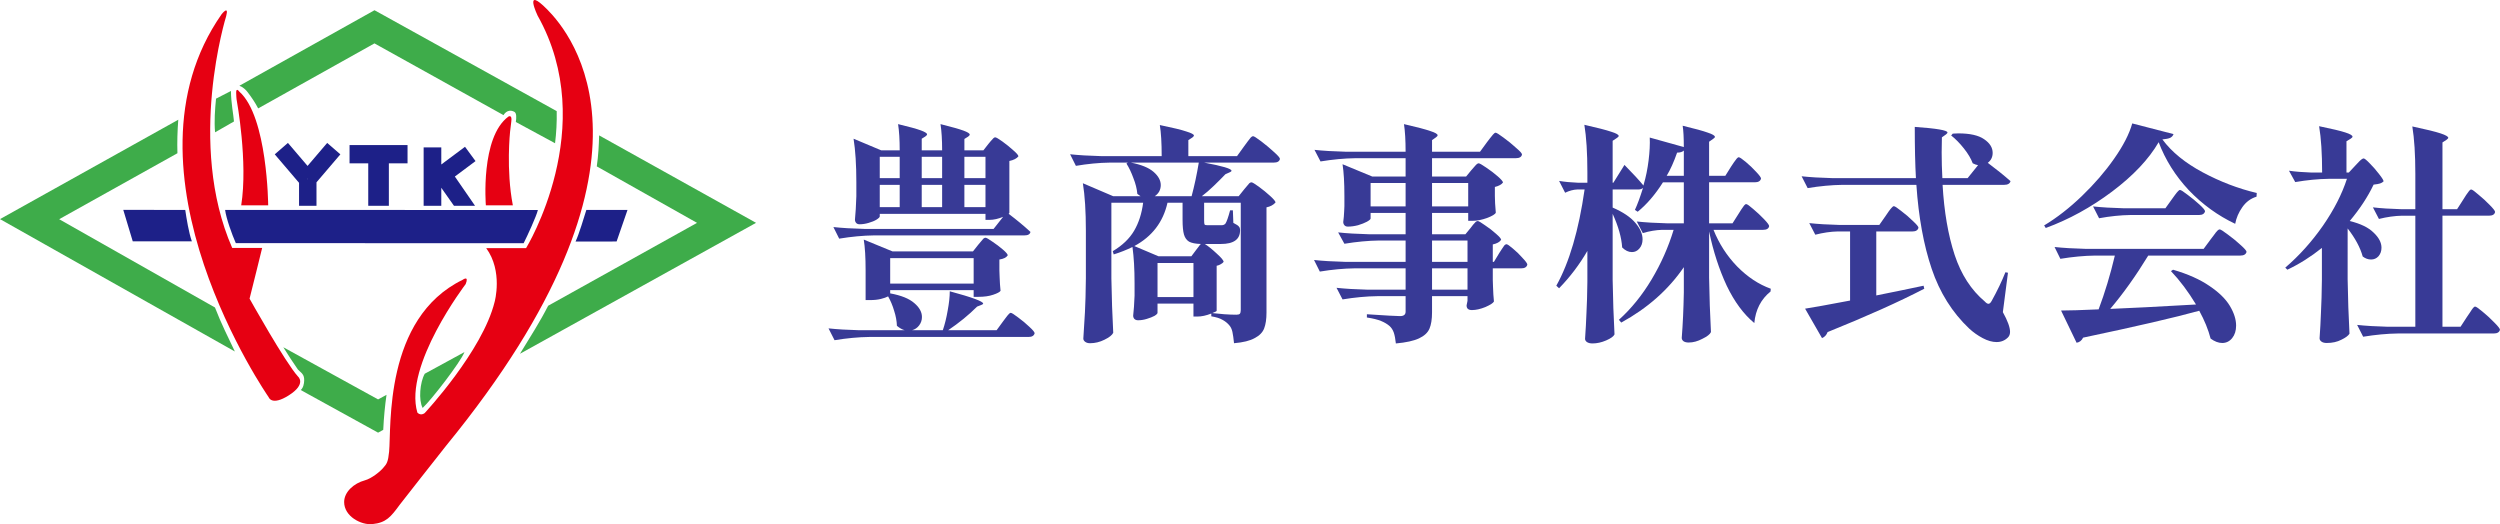
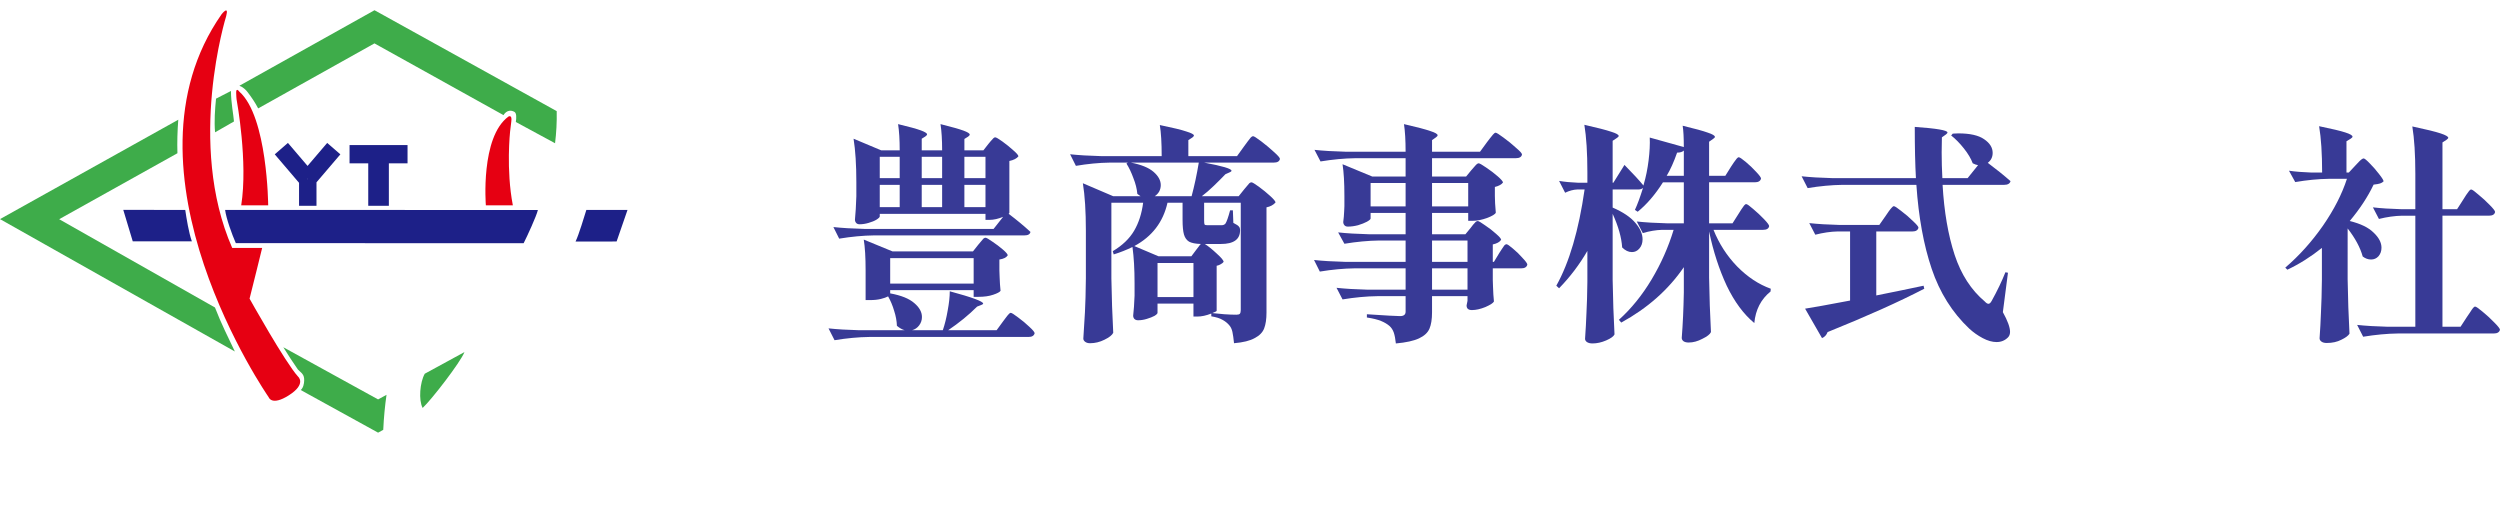
<svg xmlns="http://www.w3.org/2000/svg" fill="none" height="52" viewBox="0 0 248 52" width="248">
  <path d="m37.508 39.623-9.402-5.176c.355.591 1.042 1.63 1.448 2.212.364.367.643.476.621 1.102-.01.297-.086.713-.343.93l7.674 4.228.511-.278c.058-1.248.171-2.401.325-3.476l-.836.456z" fill="#3eac4a" />
  <path d="m23.21 12.05-1.875 1.075c-.097-1.102-.01-2.275.096-3.339l1.479-.762c0 1.124.252 2.376.3 3.025z" fill="#3eac4a" />
-   <path d="m69.145 22.108-14.769 8.222c-.766 1.518-1.789 3.119-2.797 4.765l23.421-12.99-15.565-8.674c-.028.984-.076 1.981-.234 3.075z" fill="#3eac4a" />
  <path d="m5.87 21.745 11.731-6.545c-.036-1.105 0-2.214.084-3.324l-17.684 9.859 23.296 13.133c-.608-1.291-1.362-2.773-1.972-4.365l-15.453-8.757z" fill="#3eac4a" />
  <path d="m49.951 11.422c-.141-.084-12.805-7.118-12.805-7.118l-11.535 6.449c-.352-.659-.602-1.014-1.011-1.564-.193-.28-.547-.585-.852-.683l13.402-7.492 18.075 10.009c.025 1.098-.038 2.164-.163 3.187l-3.891-2.107c.064-.421.076-.887-.139-1.005-.707-.389-1.083.324-1.083.324z" fill="#3eac4a" />
  <path d="m46.075 34.926-3.938 2.147c-.482.852-.628 2.618-.21 3.396.9-.843 3.741-4.517 4.148-5.543z" fill="#3eac4a" />
  <path d="m26.649 39.398s-15.571-22.401-4.666-37.986c0 0 .755-.959.454.188 0 0-3.943 12.628.598 22.997h2.97s-1.004 4.092-1.249 5.029c0 0 3.532 6.327 4.81 7.732 0 0 .868.725-.913 1.857-1.723 1.095-2.004.183-2.004.183z" fill="#e60012" />
-   <path d="m44.279 44.185c23.009-28.148 12.402-40.832 10.006-43.247-2.396-2.415-.958.604-.958.604 6.231 11.054-1.14 23.073-1.14 23.073h-3.955c1.677 2.296.839 5.316.839 5.316-1.199 4.893-6.95 11.054-6.95 11.054-.42.302-.719-.06-.719-.06-1.379-4.651 4.793-12.745 4.793-12.745.36-.906-.3-.423-.3-.423-7.839 3.816-7.062 14.649-7.296 17.052-.099 1.02-.238 1.219-.575 1.592-.27.34-1.146 1.066-1.841 1.252-1.066.286-2.044 1.14-2.044 2.151 0 1.427 1.695 2.299 2.797 2.188 1.371-.139 1.826-.705 2.733-1.943 0 0 4.082-5.216 4.608-5.863z" fill="#e60012" />
  <path d="m23.926 20.368h2.678s-.062-8.803-2.864-11.28c0 0-.327-.465-.311.121.018.653.063.793.063.793s1.12 6.077.436 10.366z" fill="#e60012" />
  <path d="m50.875 20.368h-2.678s-.557-6.763 2.246-8.808c0 0 .376-.219.28.478-.067.495-.122 1.015-.122 1.015s-.412 3.773.274 7.315z" fill="#e60012" />
  <path d="m62.249 20.826h-4.083c-.19.605-.745 2.463-1.071 3.134l4.072-.004z" fill="#1d2088" />
  <path d="m12.231 20.816v.012l.938 3.114h5.864c-.301-.834-.538-2.295-.656-3.114z" fill="#1d2088" />
  <path d="m53.359 20.831-31.028-.005c.1.819.687 2.452 1.061 3.292l28.552.01c.361-.708 1.272-2.692 1.415-3.297z" fill="#1d2088" />
  <path d="m33.764 15.31-1.307-1.133-1.947 2.282-1.947-2.282-1.307 1.133 2.41 2.825v2.282h1.73v-2.331zm-3.215 2.456h-.076l.037-.033z" fill="#1d2088" />
  <path d="m40.428 14.391h-5.753v1.812h1.855v4.212h2.045v-4.212h1.853z" fill="#1d2088" />
-   <path d="m47.172 15.981-1.043-1.42-2.352 1.756v-1.698h-1.752v5.798h1.752v-1.788l1.259 1.788h2.09l-2.004-2.905z" fill="#1d2088" />
  <g fill="#383a96">
    <path d="m232.885 27.699c.031 1.901.092 3.703.184 5.405-.123.199-.391.399-.805.598-.414.215-.897.322-1.449.322-.23 0-.406-.046-.529-.138s-.184-.199-.184-.322c.061-.874.107-1.733.138-2.576.046-.859.077-1.94.092-3.243v-3.151c-1.089.874-2.231 1.595-3.427 2.162l-.207-.207c1.38-1.181 2.622-2.561 3.726-4.14 1.104-1.595 1.901-3.151 2.392-4.669h-1.817c-1.043.015-2.147.123-3.312.322l-.621-1.127c.613.092 1.365.153 2.254.184h1.035c0-1.886-.1-3.419-.299-4.6 1.273.261 2.139.468 2.599.621.475.153.713.291.713.414 0 .061-.061.13-.184.207l-.414.253v3.105h.23l.644-.69c.077-.077.207-.215.391-.414.199-.199.345-.299.437-.299s.299.169.621.506c.322.322.629.675.92 1.058.291.368.437.606.437.713-.092.092-.207.161-.345.207s-.353.084-.644.115c-.567 1.196-1.357 2.4-2.369 3.611 1.073.261 1.863.644 2.369 1.15.521.491.782.989.782 1.495 0 .337-.1.621-.299.851-.199.215-.445.322-.736.322s-.567-.1-.828-.299c-.245-.889-.744-1.817-1.495-2.783zm11.477-7.912c.061-.107.153-.253.276-.437s.222-.322.299-.414.146-.138.207-.138c.092 0 .33.169.713.506.399.322.774.667 1.127 1.035.353.353.529.583.529.69-.046.245-.253.368-.621.368h-4.6v11.017h1.794l.644-.989c.077-.107.176-.253.299-.437.123-.199.222-.345.299-.437s.146-.138.207-.138c.092 0 .337.169.736.506.414.337.805.698 1.173 1.081.368.368.552.606.552.713-.061.245-.268.368-.621.368h-9.499c-1.089.015-2.239.123-3.45.322l-.598-1.173c.843.092 1.863.153 3.059.184h2.714v-11.017h-1.311c-.736.015-1.503.123-2.3.322l-.598-1.15c.782.092 1.733.153 2.852.184h1.357v-3.496c0-1.932-.1-3.504-.299-4.715 1.365.291 2.3.521 2.806.69.506.169.759.314.759.437 0 .046-.061.115-.184.207l-.391.253v6.624h1.449z" />
-     <path d="m214.14 14.106c-.981 1.687-2.522 3.32-4.623 4.899-2.085 1.564-4.278 2.768-6.578 3.611l-.161-.253c1.272-.767 2.522-1.74 3.749-2.921 1.242-1.196 2.308-2.43 3.197-3.703.905-1.288 1.502-2.453 1.794-3.496l4.094 1.058c-.046.153-.153.276-.322.368-.169.077-.429.13-.782.161.92 1.242 2.254 2.331 4.002 3.266 1.748.935 3.534 1.618 5.359 2.047l-.023.368c-.568.169-1.035.514-1.403 1.035-.368.521-.606 1.073-.713 1.656-1.717-.813-3.251-1.924-4.6-3.335-1.334-1.426-2.331-3.013-2.99-4.761zm-2.783 7.222c-.997.015-2.04.123-3.128.322l-.598-1.173c.843.092 1.863.153 3.059.184h4.117l.644-.897c.076-.107.176-.245.299-.414.122-.169.222-.291.299-.368.077-.092.146-.138.207-.138.092 0 .345.161.759.483.414.307.805.629 1.173.966.368.337.552.56.552.667-.062.245-.261.368-.598.368zm-2.024 9.315c1.932-.077 4.768-.222 8.51-.437-.767-1.273-1.595-2.377-2.484-3.312l.207-.138c1.472.429 2.675.966 3.611 1.61.935.629 1.61 1.288 2.024 1.978s.621 1.342.621 1.955c0 .506-.131.92-.391 1.242-.261.322-.591.483-.989.483-.368 0-.752-.146-1.15-.437-.23-.889-.606-1.809-1.127-2.76-2.377.659-6.218 1.549-11.523 2.668-.138.291-.353.46-.644.506l-1.541-3.197c.766 0 2.008-.038 3.726-.115.628-1.671 1.165-3.45 1.61-5.336h-1.955c-1.089.015-2.239.123-3.45.322l-.575-1.173c.843.092 1.863.153 3.059.184h11.73l.713-.966c.061-.077.161-.207.299-.391.138-.199.253-.345.345-.437s.169-.138.23-.138c.092 0 .36.169.805.506.444.322.866.667 1.265 1.035.398.353.598.583.598.69-.061.245-.269.368-.621.368h-9.131c-1.227 2.009-2.484 3.772-3.772 5.29z" />
    <path d="m196.223 16.383c-.138-.015-.314-.077-.529-.184-.169-.46-.46-.951-.874-1.472s-.836-.951-1.265-1.288l.161-.184.552-.023c1.15 0 2.001.192 2.553.575.567.383.851.836.851 1.357 0 .414-.161.744-.483.989.859.644 1.61 1.25 2.254 1.817-.061.245-.276.368-.644.368h-6.095c.153 2.668.552 4.983 1.196 6.946.644 1.947 1.641 3.488 2.99 4.623.138.153.261.23.368.23s.215-.1.322-.299c.552-.997 1.004-1.94 1.357-2.829l.253.046-.506 3.91c.475.859.713 1.51.713 1.955 0 .23-.069.414-.207.552-.307.307-.682.46-1.127.46-.429 0-.889-.13-1.38-.391s-.935-.575-1.334-.943c-1.687-1.595-2.929-3.573-3.726-5.934s-1.303-5.137-1.518-8.326h-7.337c-1.089.015-2.239.123-3.45.322l-.598-1.173c.843.092 1.863.153 3.059.184h8.28c-.077-1.365-.115-3.059-.115-5.083 2.162.153 3.243.337 3.243.552 0 .061-.054.13-.161.207l-.391.276-.023 1.495c0 .843.023 1.694.069 2.553h2.507zm-9.154 5.014c.092-.123.192-.268.299-.437.123-.169.222-.291.299-.368.077-.092.146-.138.207-.138.092 0 .337.161.736.483.414.307.797.636 1.15.989.368.337.552.56.552.667-.061.245-.261.368-.598.368h-3.588v6.348c1.84-.368 3.404-.69 4.692-.966l.069.299c-2.515 1.303-5.712 2.737-9.591 4.301-.107.291-.291.491-.552.598l-1.679-2.921c.797-.123 2.285-.391 4.462-.805v-6.854h-1.242c-.69.015-1.426.123-2.208.322l-.598-1.15c.843.092 1.863.153 3.059.184h3.887z" />
    <path d="m172.464 21.213c.077-.107.169-.253.276-.437.123-.184.215-.314.276-.391.077-.092.146-.138.207-.138.092 0 .322.161.69.483.383.322.744.659 1.081 1.012.337.353.506.583.506.69-.046.245-.245.368-.598.368h-4.922c.552 1.38 1.334 2.591 2.346 3.634 1.027 1.043 2.139 1.779 3.335 2.208l-.023.276c-.951.767-1.487 1.809-1.61 3.128-1.058-.874-1.97-2.108-2.737-3.703-.751-1.61-1.334-3.404-1.748-5.382v4.577c.031 1.901.092 3.703.184 5.405-.092.215-.376.437-.851.667-.46.245-.912.368-1.357.368-.23 0-.406-.046-.529-.138-.107-.092-.161-.199-.161-.322.107-1.349.176-2.852.207-4.508v-2.507c-1.533 2.239-3.603 4.071-6.21 5.497l-.23-.276c1.227-1.104 2.308-2.438 3.243-4.002s1.664-3.205 2.185-4.922h-1.127c-.613.015-1.257.123-1.932.322l-.598-1.15c.843.092 1.863.153 3.059.184h1.61v-4.071h-2.07c-.767 1.211-1.602 2.185-2.507 2.921l-.276-.184c.245-.521.514-1.25.805-2.185-.107.107-.268.161-.483.161h-2.53v1.794c1.027.445 1.779.951 2.254 1.518.475.552.713 1.096.713 1.633 0 .368-.107.675-.322.92-.199.23-.445.345-.736.345-.337 0-.659-.153-.966-.46-.061-.981-.376-2.093-.943-3.335v6.555c.031 1.901.092 3.703.184 5.405-.092.199-.368.399-.828.598-.46.199-.912.299-1.357.299-.23 0-.414-.046-.552-.138-.123-.092-.184-.199-.184-.322.061-.859.107-1.702.138-2.53.046-.828.077-1.871.092-3.128v-3.059c-.782 1.349-1.717 2.584-2.806 3.703l-.276-.253c1.288-2.3 2.223-5.482 2.806-9.545h-.736c-.383.015-.782.123-1.196.322l-.598-1.173c.537.092 1.181.153 1.932.184h.874v-1.035c0-1.932-.1-3.504-.299-4.715 1.288.291 2.177.521 2.668.69.491.153.736.291.736.414 0 .061-.061.13-.184.207l-.414.276v4.163h.069l1.104-1.771c.843.859 1.472 1.541 1.886 2.047l.023-.115c.215-.721.376-1.51.483-2.369.107-.859.146-1.618.115-2.277l3.381.943c0-.92-.038-1.625-.115-2.116 1.211.291 2.047.521 2.507.69.46.153.69.291.69.414 0 .061-.061.13-.184.207l-.391.276v3.381h1.61l.575-.92c.077-.107.169-.245.276-.414.123-.169.215-.291.276-.368.077-.092.146-.138.207-.138.092 0 .322.153.69.46.368.307.713.636 1.035.989.322.337.483.56.483.667-.061.245-.268.368-.621.368h-4.531v4.071h2.323zm-5.428-6.279c-.138.138-.36.207-.667.207-.322.92-.667 1.687-1.035 2.3h1.702z" />
    <path d="m145.899 22.593c.061-.077.138-.176.23-.299.107-.123.192-.215.253-.276.077-.061.146-.092.207-.092.092 0 .33.138.713.414.399.261.767.544 1.104.851.337.291.506.491.506.598-.138.215-.414.368-.828.46v1.725h.115l.529-.874c.061-.092.146-.222.253-.391.107-.169.192-.291.253-.368.077-.077.146-.115.207-.115.092 0 .307.146.644.437.353.291.675.606.966.943.307.322.46.537.46.644-.061.245-.261.368-.598.368h-2.829v1.15l.023.69c.015.521.046 1.004.092 1.449-.077.153-.36.337-.851.552-.491.199-.935.299-1.334.299-.353 0-.529-.153-.529-.46 0 0 .031-.153.092-.46v-.46h-3.519v1.61c0 .675-.084 1.211-.253 1.61-.169.399-.514.721-1.035.966-.521.245-1.288.414-2.3.506-.046-.445-.115-.805-.207-1.081-.092-.261-.23-.475-.414-.644-.23-.199-.514-.368-.851-.506s-.805-.253-1.403-.345v-.322c1.84.123 2.936.184 3.289.184.368 0 .552-.146.552-.437v-1.541h-2.806c-1.089.015-2.239.123-3.45.322l-.598-1.15c.843.092 1.863.153 3.059.184h3.795v-2.116h-5.06c-1.089.015-2.239.123-3.45.322l-.575-1.15c.843.092 1.863.153 3.059.184h6.026v-2.116h-2.622c-1.089.015-2.239.123-3.45.322l-.621-1.127c.843.092 1.863.153 3.059.184h3.634v-2.116h-3.473v.552c0 .077-.123.184-.368.322-.23.123-.521.238-.874.345-.353.092-.69.138-1.012.138-.153 0-.268-.046-.345-.138s-.115-.199-.115-.322c.046-.337.077-.69.092-1.058 0-.199.008-.368.023-.506v-1.012c0-1.319-.061-2.369-.184-3.151l2.944 1.219h3.312v-1.817h-4.991c-1.089.015-2.239.123-3.45.322l-.598-1.15c.843.092 1.863.153 3.059.184h5.98c0-1.119-.054-2.032-.161-2.737 1.273.291 2.147.521 2.622.69.475.153.713.291.713.414 0 .061-.054.13-.161.207l-.391.276v1.15h4.761l.69-.943c.092-.123.192-.253.299-.391s.207-.261.299-.368c.107-.123.192-.184.253-.184.092 0 .353.161.782.483.445.322.859.659 1.242 1.012.399.337.598.56.598.667-.046.245-.253.368-.621.368h-8.303v1.817h3.381l.529-.644c.077-.077.192-.207.345-.391s.276-.276.368-.276.337.138.736.414c.414.276.797.567 1.15.874.353.307.529.514.529.621-.153.199-.422.345-.805.437v.897c.015.199.023.445.023.736l.069.92c-.061.153-.353.33-.874.529-.521.184-.989.276-1.403.276h-.46v-.782h-3.588v2.116h3.312zm-9.936-4.439v2.323h3.473v-2.323zm9.683 2.323v-2.323h-3.588v2.323zm-.069 3.381h-3.519v2.116h3.519zm-3.519 4.876h3.519v-2.116h-3.519z" />
    <path d="m126.97 15.762c-.046.245-.253.368-.621.368h-6.9c1.809.337 2.714.606 2.714.805 0 .061-.061.115-.184.161l-.414.184c-.337.353-.721.736-1.15 1.15-.414.399-.813.744-1.196 1.035h3.657l.552-.69c.061-.077.146-.176.253-.299.107-.138.192-.238.253-.299.077-.061.146-.092.207-.092.092 0 .337.146.736.437s.774.598 1.127.92.529.537.529.644c-.215.245-.514.406-.897.483v10.442c0 .644-.077 1.165-.23 1.564s-.468.721-.943.966c-.46.261-1.142.429-2.047.506-.046-.46-.1-.836-.161-1.127-.061-.276-.169-.498-.322-.667-.184-.215-.406-.391-.667-.529-.261-.153-.629-.268-1.104-.345v-.276c-.506.199-.966.299-1.38.299h-.391v-1.288h-3.565v.92c0 .077-.1.176-.299.299-.199.107-.452.207-.759.299-.291.092-.583.138-.874.138-.153 0-.276-.046-.368-.138-.077-.092-.115-.199-.115-.322.061-.506.107-1.165.138-1.978v-1.242c0-1.38-.069-2.576-.207-3.588-.598.291-1.219.537-1.863.736l-.092-.322c.951-.567 1.656-1.242 2.116-2.024s.759-1.71.897-2.783h-3.151v7.498c.031 1.901.092 3.703.184 5.405-.107.23-.399.46-.874.69-.46.23-.935.345-1.426.345-.199 0-.36-.046-.483-.138s-.184-.199-.184-.322c.061-.905.115-1.779.161-2.622.046-.859.077-1.978.092-3.358v-4.715c0-1.932-.1-3.504-.299-4.715l3.013 1.288h2.714l-.322-.23c-.046-.506-.176-1.027-.391-1.564-.199-.552-.429-1.035-.69-1.449l.138-.092h-1.794c-1.073.015-2.193.123-3.358.322l-.575-1.15c.843.092 1.863.153 3.059.184h6.026c0-1.303-.061-2.331-.184-3.082 1.273.261 2.154.475 2.645.644.491.153.736.284.736.391 0 .061-.054.13-.161.207l-.391.253v1.587h4.83l.713-.989c.077-.107.184-.253.322-.437s.245-.322.322-.414c.092-.092.169-.138.23-.138.092 0 .36.169.805.506s.866.69 1.265 1.058c.399.353.598.583.598.69zm-14.789.368c1.027.199 1.779.506 2.254.92s.713.851.713 1.311c0 .23-.054.445-.161.644-.107.184-.253.337-.437.46h3.657c.276-1.027.514-2.139.713-3.335zm6.486 8.648c.061-.077.138-.176.23-.299.092-.138.169-.23.23-.276-.521-.015-.912-.092-1.173-.23-.245-.153-.414-.391-.506-.713s-.138-.813-.138-1.472v-1.679h-1.495c-.429 1.917-1.526 3.35-3.289 4.301l2.392 1.012h3.266zm.782-4.669v1.748c0 .23.015.368.046.414s.115.069.253.069h1.449c.153 0 .276-.054.368-.161.123-.184.276-.621.46-1.311h.276l.046 1.242c.307.153.491.276.552.368.077.077.115.199.115.368 0 .905-.636 1.357-1.909 1.357h-1.587c.322.199.713.514 1.173.943.46.414.69.69.69.828-.046.077-.138.153-.276.23-.123.077-.261.13-.414.161v4.462c0 .046-.146.123-.437.23.337.031.736.069 1.196.115.46.031.859.046 1.196.046.169 0 .284-.031.345-.092.061-.077.092-.199.092-.368v-10.649zm-4.623 9.361h3.565v-3.381h-3.565z" />
    <path d="m98.059 14.267c.061-.077.138-.169.23-.276.107-.123.192-.215.253-.276.061-.061.123-.092.184-.092.092 0 .33.138.713.414.383.276.744.567 1.081.874.337.291.506.491.506.598-.169.215-.468.368-.897.46v5.152c0 .015-.023.046-.069.092.813.613 1.533 1.211 2.162 1.794-.046.23-.245.345-.598.345h-14.927c-1.089.015-2.239.123-3.45.322l-.575-1.15c.843.092 1.863.153 3.059.184h12.834l.943-1.196c-.491.199-.935.299-1.334.299h-.414v-.598h-10.488v.253c0 .077-.107.184-.322.322-.199.123-.46.23-.782.322-.307.092-.606.138-.897.138-.153 0-.268-.046-.345-.138-.077-.092-.115-.199-.115-.322.061-.598.107-1.372.138-2.323v-1.403c0-1.717-.092-3.151-.276-4.301l2.737 1.15h1.84c0-1.043-.054-1.909-.161-2.599 1.089.261 1.84.468 2.254.621.414.153.621.284.621.391 0 .061-.054.13-.161.207l-.368.23v1.15h2.024c0-1.043-.054-1.909-.161-2.599 1.104.276 1.863.491 2.277.644.414.153.621.284.621.391 0 .061-.054.13-.161.207l-.368.23v1.127h1.886zm-8.809 3.404v-2.116h-1.978v2.116zm4.209 0v-2.116h-2.024v2.116zm4.301 0v-2.116h-2.093v2.116zm-8.51.667h-1.978v2.208h1.978zm4.209 2.208v-2.208h-2.024v2.208zm2.208-2.208v2.208h2.093v-2.208zm1.38 5.934c.061-.077.146-.176.253-.299.107-.138.192-.238.253-.299.077-.061.146-.092.207-.092.092 0 .322.13.69.391.368.245.713.506 1.035.782s.483.468.483.575c-.138.215-.414.353-.828.414v1.081l.023.644c.015.491.046.951.092 1.38-.077.123-.322.253-.736.391-.399.138-.889.207-1.472.207h-.46v-.667h-8.28v.322c1.089.199 1.886.521 2.392.966.506.429.759.889.759 1.38 0 .307-.092.583-.276.828-.184.245-.422.406-.713.483h3.059c.199-.583.36-1.234.483-1.955.138-.736.207-1.372.207-1.909 2.208.598 3.312 1.004 3.312 1.219 0 .046-.061.092-.184.138l-.414.161c-.828.828-1.786 1.61-2.875 2.346h4.807l.621-.851c.061-.077.153-.199.276-.368.123-.169.222-.291.299-.368.077-.092.146-.138.207-.138.092 0 .337.153.736.46.399.291.767.598 1.104.92.353.322.529.537.529.644-.061.245-.261.368-.598.368h-15.801c-1.089.015-2.239.123-3.45.322l-.598-1.173c.843.092 1.863.153 3.059.184h4.508c-.245-.061-.506-.207-.782-.437-.015-.475-.107-.974-.276-1.495-.153-.521-.353-.997-.598-1.426-.169.092-.406.176-.713.253-.307.077-.667.115-1.081.115h-.437v-2.944c0-1.288-.061-2.308-.184-3.059l2.852 1.173h7.981zm-.46 3.864v-2.53h-8.28v2.53z" />
  </g>
</svg>